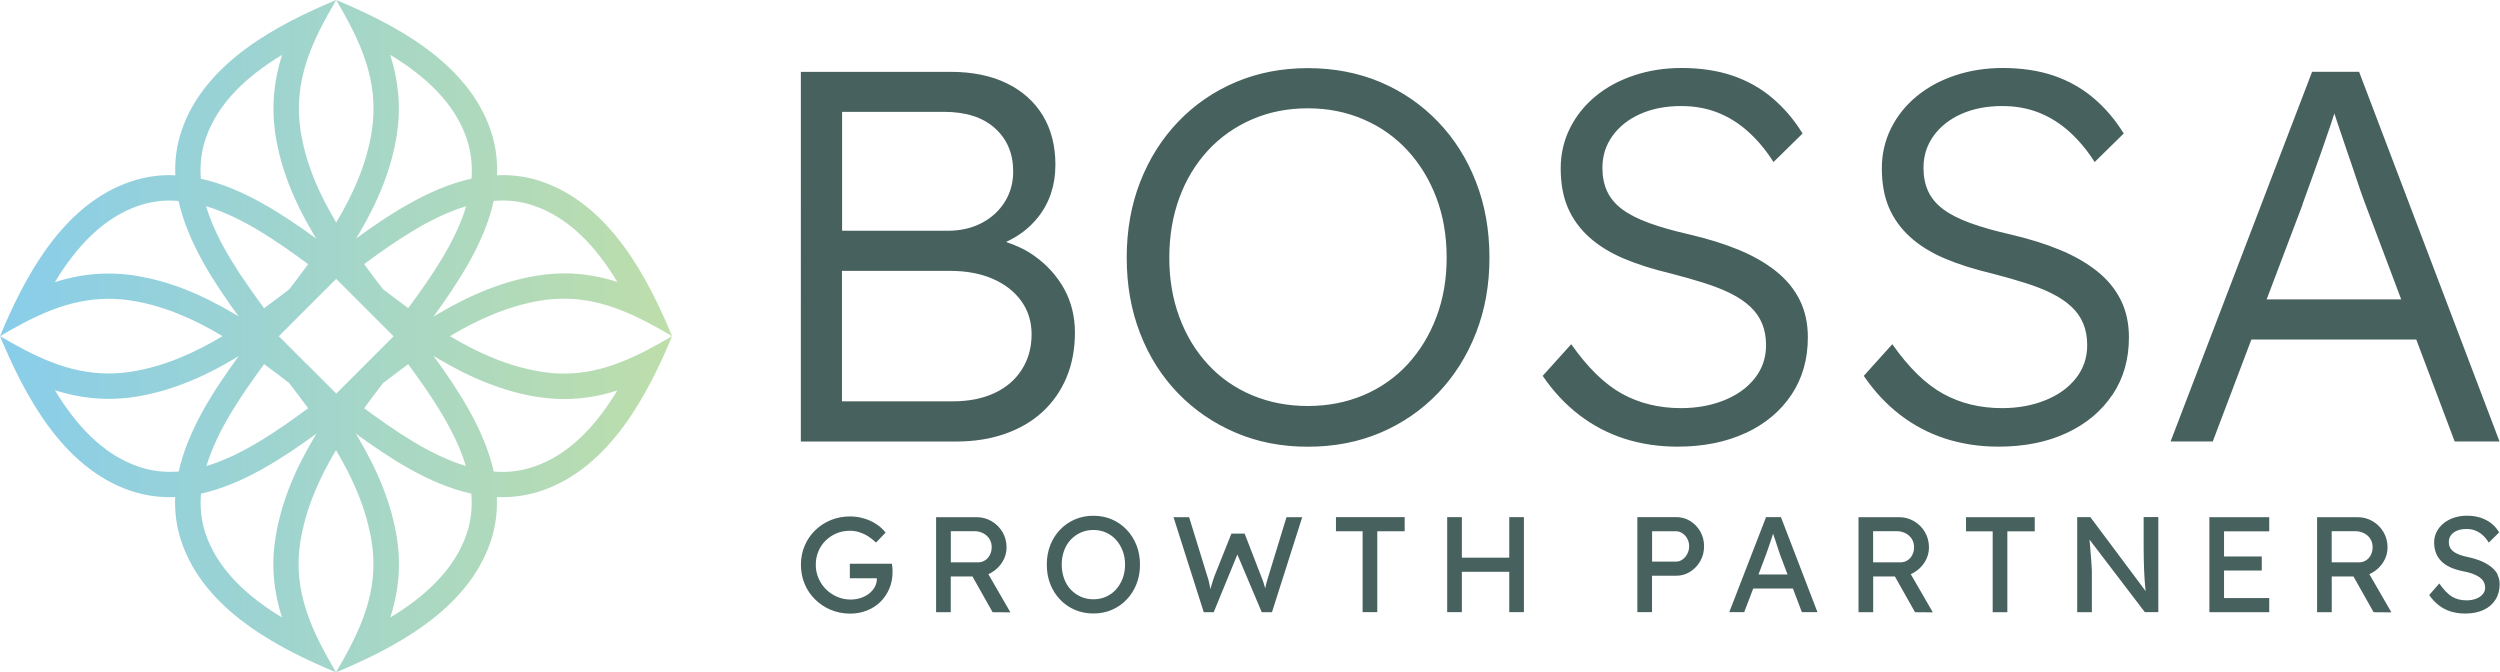
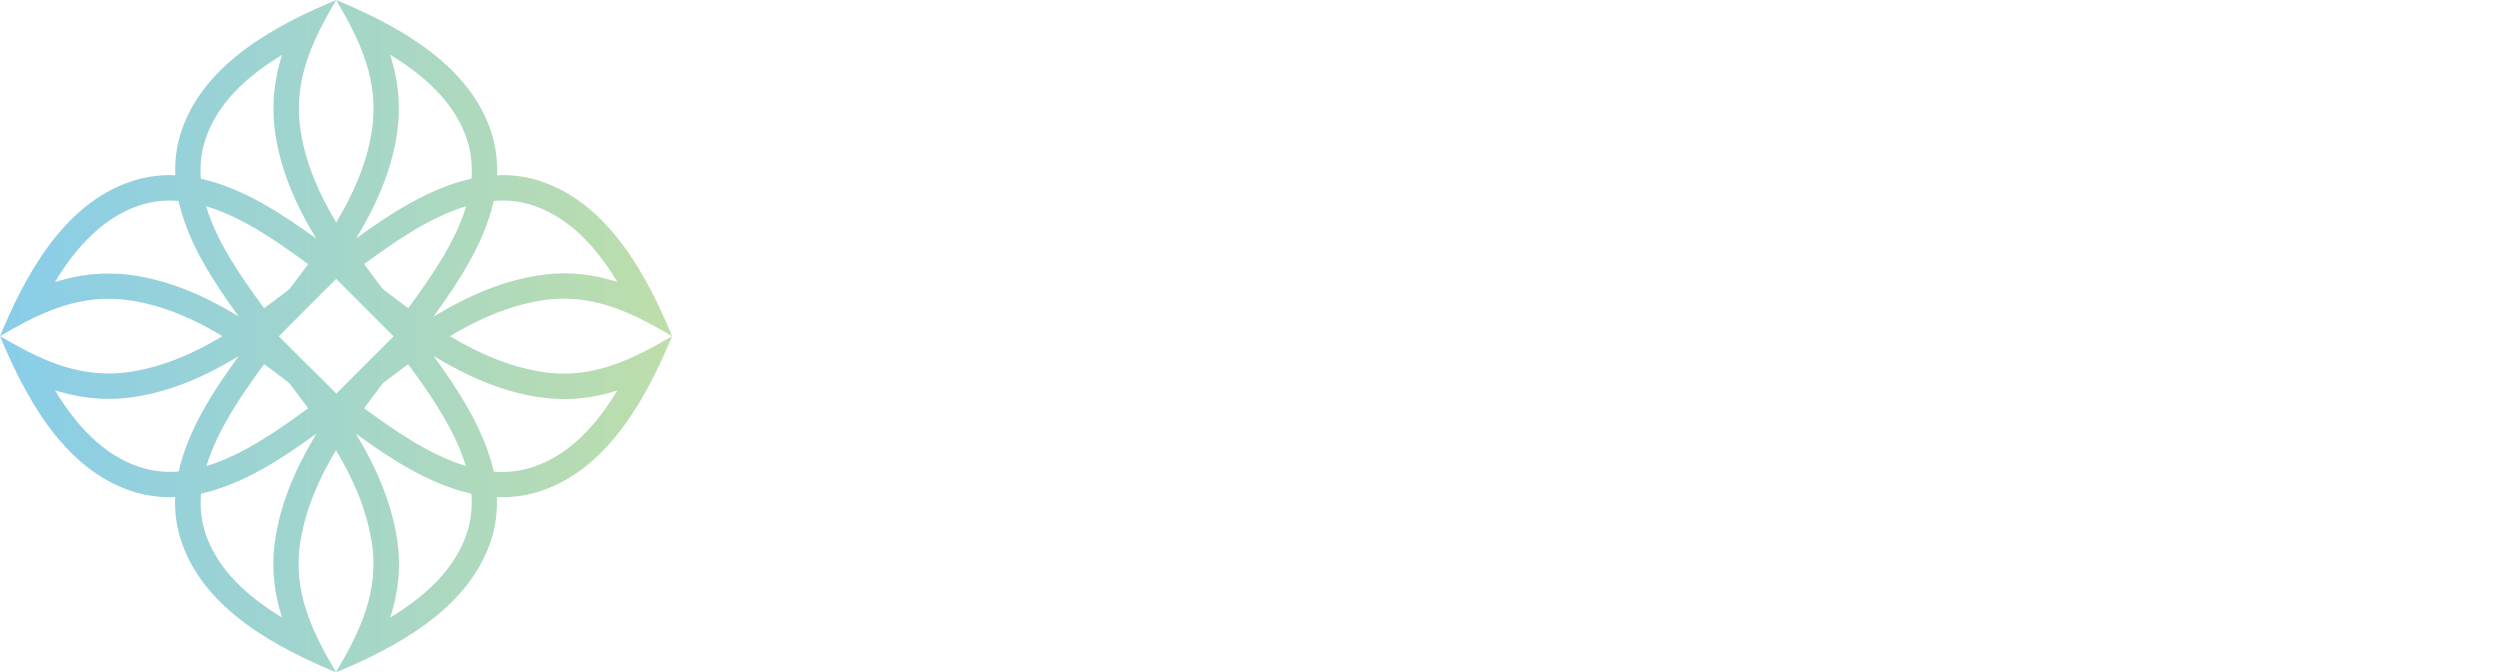
<svg xmlns="http://www.w3.org/2000/svg" id="Layer_2" data-name="Layer 2" viewBox="0 0 375.07 100.86">
  <defs>
    <style>
      .cls-1 {
        fill: url(#linear-gradient);
      }

      .cls-1, .cls-2 {
        stroke-width: 0px;
      }

      .cls-2 {
        fill: #47615e;
      }
    </style>
    <linearGradient id="linear-gradient" x1="0" y1="50.43" x2="100.86" y2="50.43" gradientUnits="userSpaceOnUse">
      <stop offset="0" stop-color="#88cdea" />
      <stop offset="1" stop-color="#bedeaa" />
    </linearGradient>
  </defs>
  <g id="Layer_1-2" data-name="Layer 1">
    <g>
      <path class="cls-1" d="m81.21,27.21c-1.96-.65-3.91-.94-5.84-.94-.27,0-.53.03-.8.04.09-2.19-.18-4.42-.92-6.65-3.48-10.4-14.67-16.09-23.21-19.66,3.56,6.09,6.51,12.05,5.34,19.65-.75,4.89-2.77,9.44-5.34,13.73-2.57-4.29-4.58-8.84-5.34-13.73-1.17-7.6,1.77-13.56,5.34-19.65-4.27,1.78-9.2,4.1-13.51,7.27-4.3,3.17-7.97,7.19-9.71,12.39-.75,2.23-1.01,4.45-.92,6.65-.26,0-.52-.04-.78-.04-1.93,0-3.89.3-5.85.95C9.26,30.7,3.56,41.89,0,50.43c5.16-3.02,10.23-5.6,16.29-5.6,1.09,0,2.21.08,3.36.26,4.89.75,9.45,2.77,13.73,5.34-4.28,2.57-8.84,4.58-13.73,5.34-1.15.18-2.27.26-3.36.26-6.05,0-11.12-2.57-16.29-5.6,1.78,4.27,4.1,9.2,7.26,13.51,3.17,4.3,7.19,7.96,12.39,9.71,1.96.65,3.91.94,5.85.94.27,0,.53-.02.78-.03-.09,2.19.18,4.42.92,6.65,3.48,10.4,14.66,16.08,23.21,19.66-3.54-6.07-6.56-12.08-5.34-19.65.79-4.9,2.8-9.43,5.34-13.69,2.54,4.26,4.55,8.79,5.34,13.69,1.23,7.58-1.8,13.58-5.34,19.65,8.56-3.58,19.73-9.26,23.21-19.66.75-2.23,1.01-4.45.92-6.65.27,0,.53.03.8.03,1.93,0,3.88-.29,5.84-.94,10.4-3.49,16.08-14.66,19.66-23.22-5.13,2.99-10.22,5.62-16.24,5.62-1.1,0-2.24-.09-3.41-.28-4.9-.79-9.43-2.79-13.69-5.34,2.13-1.27,4.32-2.41,6.61-3.33,2.28-.92,4.63-1.62,7.08-2.02,1.17-.19,2.31-.27,3.41-.27,6.03,0,11.11,2.62,16.24,5.62-3.58-8.57-9.26-19.73-19.66-23.22Zm-27.51,8.12c3.17-5.3,5.08-10.24,5.83-15.11.69-4.44.16-8.37-.99-12,5.14,3.11,9.66,7.15,11.5,12.64.65,1.97.85,3.96.7,5.94-6.33,1.4-12.3,5.34-17.34,8.99.1-.15.2-.3.3-.46Zm3.75,8.05c-.94-1.23-1.9-2.48-2.82-3.76,4.58-3.37,9.87-7.05,15.31-8.68-1.61,5.4-5.28,10.64-8.69,15.29-1.29-.94-2.55-1.9-3.79-2.85Zm12.44,26.53c-5.42-1.63-10.69-5.31-15.26-8.66.94-1.28,1.88-2.54,2.83-3.77,1.24-.95,2.5-1.9,3.78-2.84,3.28,4.47,7,9.8,8.65,15.27ZM30.83,20.87c1.83-5.49,6.35-9.53,11.49-12.64-1.15,3.62-1.67,7.56-.99,12,.75,4.87,2.66,9.81,5.84,15.11.09.16.2.31.3.47-5.04-3.65-11-7.61-17.34-9-.15-1.98.04-3.97.7-5.94Zm.09,10.07c5.44,1.63,10.74,5.32,15.31,8.69-.94,1.28-1.88,2.54-2.83,3.77-1.23.95-2.49,1.9-3.78,2.84-3.41-4.65-7.09-9.9-8.7-15.3Zm12.46,26.53c.96,1.24,1.91,2.5,2.85,3.78-4.57,3.36-9.84,7.03-15.26,8.67,1.66-5.49,5.38-10.82,8.66-15.29,1.28.94,2.53,1.88,3.75,2.83Zm-23.15-16.13c-1.32-.21-2.64-.3-3.94-.3-2.89,0-5.55.49-8.06,1.29,3.11-5.14,7.15-9.65,12.63-11.49,1.51-.5,3.03-.75,4.64-.75.43,0,.86.03,1.29.06,1.4,6.33,5.35,12.29,9.01,17.32-.16-.09-.32-.19-.48-.29-5.3-3.17-10.23-5.09-15.1-5.83Zm6.57,29.4c-.43.03-.86.05-1.29.05-1.59,0-3.15-.25-4.64-.75-5.48-1.83-9.52-6.35-12.63-11.49,2.5.79,5.17,1.29,8.06,1.29,1.3,0,2.63-.1,3.94-.3,4.87-.75,9.81-2.66,15.1-5.83.16-.1.31-.2.47-.29-3.65,5.02-7.6,10.99-9,17.32Zm20.36-5.15c-3.13,5.25-5.04,10.16-5.82,15.03-.72,4.42-.2,8.37.97,12.02-5.14-3.11-9.65-7.15-11.49-12.63-.65-1.96-.83-3.95-.66-5.95,6.33-1.4,12.3-5.36,17.34-9.02-.11.18-.23.36-.34.55Zm-.88-10.7l-.32-.31-4.13-4.13,4.15-4.16.3-.3,4.16-4.15,4.13,4.13.32.32,4.16,4.16-4.13,4.13-.34.34-4.13,4.13-4.16-4.16Zm23.76,25.12c-1.83,5.48-6.34,9.52-11.48,12.63,1.16-3.65,1.69-7.6.97-12.02-.79-4.87-2.7-9.78-5.83-15.03-.11-.18-.22-.37-.33-.54,5.02,3.65,11,7.61,17.34,9.01.17,1.99-.02,3.99-.67,5.95Zm10.57-20.47c1.34.22,2.7.33,4.02.33,2.86,0,5.5-.49,7.99-1.29-3.11,5.14-7.15,9.65-12.62,11.47-1.48.49-3.04.75-4.63.75-.43,0-.87-.02-1.3-.05-1.41-6.35-5.38-12.33-9.04-17.37.18.11.37.23.55.34,5.25,3.14,10.16,5.05,15.03,5.83Zm4.02-18.52c-1.32,0-2.68.11-4.02.33-4.87.78-9.78,2.7-15.03,5.83-.19.11-.37.22-.55.33,3.66-5.04,7.64-11.02,9.04-17.37.43-.03.87-.06,1.3-.06,1.59,0,3.14.25,4.63.75,5.47,1.83,9.52,6.33,12.62,11.47-2.49-.8-5.14-1.29-7.99-1.29Z" />
-       <path class="cls-2" d="m133.9,85.38c0,.13.01.25.01.38,0,.94-.16,1.79-.49,2.56-.33.77-.78,1.43-1.35,1.99-.58.56-1.25.99-2.02,1.29-.77.31-1.6.46-2.5.46-1.03,0-2-.19-2.89-.56-.9-.37-1.68-.89-2.36-1.56-.68-.67-1.21-1.44-1.58-2.33-.37-.89-.56-1.85-.56-2.88s.19-1.97.56-2.85c.37-.88.9-1.65,1.57-2.31.67-.66,1.46-1.17,2.35-1.54.9-.37,1.86-.55,2.89-.55.72,0,1.42.1,2.11.31.69.2,1.31.49,1.86.86.56.37,1.01.79,1.36,1.26l-1.43,1.49c-.41-.39-.83-.72-1.25-.98-.43-.26-.87-.45-1.31-.59-.45-.14-.9-.2-1.34-.2-.73,0-1.41.13-2.03.39s-1.16.62-1.63,1.08c-.47.46-.83,1-1.09,1.62-.26.62-.39,1.29-.39,2.03s.14,1.38.41,2.01c.27.63.65,1.18,1.13,1.66.48.48,1.04.85,1.67,1.12.63.27,1.3.41,2.01.41.53,0,1.03-.08,1.51-.23.48-.16.9-.38,1.26-.66s.65-.61.86-.99c.2-.37.31-.77.31-1.19v-.12h-4.05v-2.18h6.31c.03.15.05.3.06.44.01.14.02.28.03.41Zm14.38.76l3.31,5.73-2.67-.02-3.02-5.36h-3.26v5.36h-2.2v-14.26h6.07c.81,0,1.56.2,2.25.6.69.4,1.23.94,1.64,1.63.41.69.61,1.46.61,2.31,0,.77-.2,1.49-.61,2.16-.41.67-.95,1.2-1.63,1.6-.16.1-.33.18-.5.25Zm-5.63-1.77h4.07c.39,0,.75-.1,1.06-.3.31-.2.56-.47.73-.82.18-.35.27-.73.27-1.15,0-.48-.11-.89-.34-1.25-.22-.36-.54-.64-.94-.85s-.85-.31-1.35-.31h-3.5v4.66Zm27.86-2.56c.35.89.52,1.86.52,2.9s-.17,2.01-.52,2.9c-.35.89-.84,1.67-1.47,2.33-.63.67-1.37,1.18-2.22,1.55-.85.37-1.78.55-2.78.55s-1.93-.18-2.78-.55c-.85-.37-1.59-.88-2.22-1.54-.63-.66-1.12-1.43-1.47-2.32-.35-.89-.52-1.86-.52-2.92s.17-2.03.52-2.92c.35-.89.84-1.66,1.47-2.32.63-.66,1.37-1.17,2.22-1.54.85-.37,1.78-.55,2.78-.55s1.93.18,2.78.55c.85.37,1.59.88,2.22,1.55.63.67,1.12,1.44,1.47,2.33Zm-1.72,2.9c0-.75-.12-1.44-.36-2.07-.24-.63-.57-1.18-.99-1.65-.42-.47-.92-.83-1.5-1.09-.58-.26-1.21-.39-1.9-.39s-1.33.13-1.9.39c-.58.26-1.08.62-1.51,1.08-.43.46-.76,1.01-.99,1.64-.23.63-.35,1.33-.35,2.09s.12,1.44.35,2.08c.23.64.56,1.19.99,1.65.43.46.93.82,1.51,1.08.58.26,1.21.39,1.9.39s1.33-.13,1.9-.39c.58-.26,1.08-.62,1.5-1.09.42-.47.75-1.02.99-1.65.24-.63.36-1.32.36-2.07Zm21.51,1.73c-.11.35-.19.63-.25.84-.06.2-.11.37-.13.5-.03.13-.05.26-.08.4,0,.03-.01.07-.02.1-.07-.27-.15-.55-.24-.82-.1-.32-.22-.64-.36-.97l-2.49-6.44h-1.98l-2.57,6.44c-.05.15-.12.33-.18.54-.07.21-.16.51-.28.91-.04.13-.08.29-.13.45-.01-.08-.03-.15-.04-.23-.05-.3-.12-.59-.18-.89-.07-.29-.14-.55-.22-.76l-2.75-8.92h-2.34l4.54,14.26h1.49l3.55-8.66,3.66,8.66h1.53l4.54-14.26h-2.36l-2.71,8.86Zm10.14-6.74h3.99v12.14h2.2v-12.14h4.11v-2.12h-10.31v2.12Zm25.99,3.97h-7.11v-6.09h-2.2v14.26h2.2v-6.05h7.11v6.05h2.2v-14.26h-2.2v6.09Zm28.66-3.93c.38.67.57,1.41.57,2.22s-.19,1.55-.57,2.22c-.38.67-.89,1.2-1.52,1.6s-1.33.6-2.11.6h-3.61v5.46h-2.2v-14.26h5.81c.77,0,1.48.19,2.11.58.63.39,1.14.91,1.52,1.58Zm-1.67,2.22c0-.42-.09-.8-.28-1.14-.18-.34-.42-.61-.72-.81-.3-.2-.63-.31-1-.31h-3.56v4.56h3.56c.37,0,.7-.1,1-.32.3-.21.54-.49.72-.84.18-.35.28-.73.28-1.15Zm13.77-4.38l5.48,14.26h-2.34l-1.34-3.54h-5.96l-1.35,3.54h-2.24l5.52-14.26h2.24Zm.99,8.6l-1.11-2.93c-.04-.09-.12-.33-.23-.69-.12-.37-.25-.77-.4-1.22-.15-.45-.29-.86-.41-1.23,0-.02,0-.03-.01-.04-.02.06-.04.11-.06.17-.12.35-.24.73-.37,1.12-.13.39-.25.76-.38,1.11-.12.35-.22.64-.31.87l-1.08,2.85h4.36Zm18.49-.04l3.31,5.73-2.67-.02-3.02-5.36h-3.26v5.36h-2.2v-14.26h6.07c.81,0,1.57.2,2.25.6.69.4,1.23.94,1.64,1.63.41.69.61,1.46.61,2.31,0,.77-.2,1.49-.61,2.16-.41.67-.95,1.2-1.63,1.6-.16.1-.33.18-.5.25Zm-5.63-1.77h4.07c.39,0,.75-.1,1.06-.3.31-.2.56-.47.73-.82.18-.35.26-.73.26-1.15,0-.48-.11-.89-.34-1.25-.22-.36-.54-.64-.94-.85-.4-.2-.85-.31-1.36-.31h-3.5v4.66Zm13.93-4.66h3.99v12.14h2.2v-12.14h4.11v-2.12h-10.31v2.12Zm26.64,2.57c0,.6,0,1.18.02,1.73.01.56.03,1.09.05,1.6.02.51.05.99.08,1.45.03.45.07.88.11,1.28.01.13.03.24.05.36l-8.3-11.11h-1.98v14.26h2.2v-5.93c0-.12,0-.27-.01-.43,0-.16-.02-.37-.03-.62-.01-.25-.04-.58-.07-.98-.03-.4-.08-.89-.12-1.47-.03-.41-.08-.92-.12-1.46l8.3,10.88h2.02v-14.26h-2.2v4.68Zm9.86,9.57h8.98v-2.12h-6.78v-4.13h5.66v-2.12h-5.66v-3.77h6.78v-2.12h-8.98v14.26Zm24-5.71l3.31,5.73-2.67-.02-3.02-5.36h-3.26v5.36h-2.2v-14.26h6.07c.81,0,1.57.2,2.25.6.69.4,1.23.94,1.64,1.63.41.69.61,1.46.61,2.31,0,.77-.2,1.49-.61,2.16-.41.67-.95,1.2-1.63,1.6-.16.1-.33.18-.5.25Zm-5.63-1.77h4.07c.39,0,.75-.1,1.06-.3.31-.2.56-.47.73-.82.18-.35.26-.73.26-1.15,0-.48-.11-.89-.34-1.25-.22-.36-.54-.64-.94-.85-.4-.2-.85-.31-1.36-.31h-3.5v4.66Zm24.9,1.87c-.21-.42-.52-.8-.93-1.14-.41-.34-.9-.63-1.49-.89-.58-.25-1.25-.46-2-.62-.53-.11-.98-.23-1.36-.38-.38-.14-.68-.31-.91-.49-.22-.18-.39-.39-.5-.63-.11-.24-.16-.5-.16-.78,0-.39.11-.74.34-1.03.22-.29.53-.52.93-.68.39-.16.86-.24,1.39-.24.46,0,.9.08,1.3.23.41.16.78.39,1.12.69.34.31.64.68.92,1.13l1.55-1.53c-.31-.54-.71-1-1.18-1.37-.48-.37-1.02-.65-1.63-.85-.61-.19-1.28-.29-2.02-.29-.69,0-1.34.1-1.94.3-.6.2-1.12.48-1.56.84-.44.36-.79.78-1.04,1.27-.25.49-.38,1.02-.38,1.59s.09,1.11.27,1.58c.18.47.45.89.81,1.25.37.37.82.67,1.36.92.54.24,1.18.44,1.91.59.46.08.87.18,1.22.3.35.12.66.25.93.4.27.15.48.31.65.49.17.18.3.37.38.59.08.22.12.45.12.69,0,.37-.12.69-.37.98-.24.29-.58.51-1,.67-.42.16-.89.24-1.41.24-.84,0-1.57-.18-2.18-.55-.61-.37-1.25-1.03-1.92-1.98l-1.51,1.73c.42.61.9,1.12,1.44,1.54s1.13.72,1.79.93c.66.2,1.37.31,2.15.31,1.07,0,2-.18,2.77-.54.77-.36,1.37-.87,1.79-1.54.42-.67.63-1.45.63-2.36,0-.49-.11-.94-.32-1.36Zm-214.74-29.59c-.85,2.01-2.05,3.72-3.6,5.15-1.56,1.43-3.43,2.52-5.63,3.29-2.19.77-4.64,1.15-7.33,1.15h-23.29V10.78h22.5c3.22,0,6.01.57,8.36,1.7,2.35,1.14,4.16,2.75,5.43,4.83,1.27,2.09,1.9,4.56,1.9,7.41,0,3.06-.87,5.69-2.61,7.88-1.26,1.59-2.87,2.82-4.8,3.7,1.56.51,2.98,1.19,4.24,2.08,1.9,1.35,3.39,3,4.48,4.95,1.08,1.96,1.62,4.15,1.62,6.58s-.42,4.73-1.27,6.73Zm-33.67-22.03h15.85c1.9,0,3.59-.38,5.07-1.15,1.48-.76,2.64-1.82,3.49-3.17.84-1.35,1.27-2.86,1.27-4.56,0-2.69-.91-4.86-2.73-6.5-1.82-1.64-4.37-2.46-7.65-2.46h-15.29v17.83Zm28.44,15.53c0-1.9-.52-3.56-1.55-4.99-1.03-1.43-2.46-2.54-4.28-3.33-1.82-.79-3.95-1.19-6.38-1.19h-16.24v19.57h16.64c2.38,0,4.45-.41,6.22-1.23,1.77-.82,3.14-1.99,4.12-3.53.98-1.53,1.47-3.3,1.47-5.31Zm66.67-.2c-1.35,3.46-3.25,6.47-5.7,9.03-2.46,2.56-5.34,4.54-8.64,5.94-3.3,1.4-6.93,2.1-10.89,2.1s-7.51-.7-10.81-2.1c-3.3-1.4-6.18-3.37-8.64-5.9-2.46-2.54-4.36-5.53-5.7-8.99-1.35-3.46-2.02-7.25-2.02-11.37s.67-7.91,2.02-11.37c1.35-3.46,3.25-6.47,5.7-9.03,2.46-2.56,5.33-4.54,8.64-5.94,3.3-1.4,6.91-2.1,10.81-2.1s7.59.7,10.89,2.1c3.3,1.4,6.18,3.38,8.64,5.94,2.46,2.56,4.36,5.57,5.7,9.03,1.35,3.46,2.02,7.25,2.02,11.37s-.67,7.83-2.02,11.29Zm-4.4-11.29c0-3.27-.51-6.27-1.54-8.99-1.03-2.72-2.47-5.08-4.32-7.09-1.85-2.01-4.05-3.57-6.62-4.67-2.56-1.11-5.35-1.66-8.36-1.66s-5.8.55-8.36,1.66c-2.56,1.11-4.77,2.67-6.62,4.67-1.85,2.01-3.28,4.37-4.28,7.09-1,2.72-1.51,5.72-1.51,8.99s.5,6.19,1.51,8.91c1,2.72,2.43,5.08,4.28,7.09,1.85,2.01,4.05,3.55,6.62,4.63,2.56,1.08,5.35,1.62,8.36,1.62s5.8-.54,8.36-1.62c2.56-1.08,4.77-2.63,6.62-4.63,1.85-2.01,3.29-4.37,4.32-7.09,1.03-2.72,1.54-5.69,1.54-8.91Zm44.88,26.3c2.93-1.37,5.22-3.29,6.85-5.74,1.64-2.46,2.46-5.32,2.46-8.6,0-2.11-.41-3.99-1.23-5.63-.82-1.64-2.01-3.08-3.57-4.32-1.56-1.24-3.43-2.31-5.62-3.21-2.19-.9-4.66-1.66-7.41-2.3-2.33-.53-4.32-1.1-5.98-1.7-1.66-.61-3.01-1.29-4.04-2.06-1.03-.77-1.78-1.66-2.26-2.69-.48-1.03-.71-2.2-.71-3.53,0-1.8.5-3.39,1.51-4.79,1-1.4,2.39-2.5,4.16-3.29,1.77-.79,3.82-1.19,6.14-1.19,2.01,0,3.84.33,5.51.99,1.66.66,3.19,1.62,4.59,2.89,1.4,1.27,2.65,2.77,3.76,4.52l4.36-4.28c-1.27-2.06-2.77-3.83-4.52-5.31-1.74-1.48-3.74-2.6-5.98-3.37-2.25-.76-4.79-1.15-7.65-1.15-2.54,0-4.91.37-7.13,1.11-2.22.74-4.15,1.78-5.78,3.13-1.64,1.35-2.92,2.95-3.84,4.79-.92,1.85-1.39,3.86-1.39,6.02,0,2.27.36,4.24,1.07,5.9.71,1.66,1.77,3.13,3.17,4.4,1.4,1.27,3.12,2.34,5.15,3.21,2.03.87,4.4,1.62,7.09,2.26,1.85.48,3.53.95,5.03,1.43,1.51.48,2.84,1,4,1.58,1.16.58,2.14,1.24,2.93,1.98.79.74,1.39,1.58,1.78,2.54.4.95.59,2.03.59,3.25,0,1.85-.55,3.49-1.66,4.91-1.11,1.43-2.64,2.54-4.59,3.33-1.95.79-4.12,1.19-6.5,1.19-3.28,0-6.22-.71-8.83-2.14-2.61-1.43-5.16-3.91-7.65-7.45l-4.28,4.75c1.58,2.32,3.41,4.28,5.47,5.86,2.06,1.58,4.33,2.77,6.81,3.57,2.48.79,5.12,1.19,7.92,1.19,3.91,0,7.33-.69,10.26-2.06Zm55.02-5.74c1.64-2.46,2.46-5.32,2.46-8.6,0-2.11-.41-3.99-1.23-5.63-.82-1.64-2.01-3.08-3.57-4.32-1.56-1.24-3.43-2.31-5.62-3.21-2.19-.9-4.66-1.66-7.41-2.3-2.33-.53-4.32-1.1-5.98-1.7-1.66-.61-3.01-1.29-4.04-2.06-1.03-.77-1.78-1.66-2.26-2.69-.48-1.03-.71-2.2-.71-3.53,0-1.8.5-3.39,1.51-4.79,1-1.4,2.39-2.5,4.16-3.29,1.77-.79,3.82-1.19,6.14-1.19,2.01,0,3.84.33,5.51.99,1.66.66,3.19,1.62,4.6,2.89,1.4,1.27,2.65,2.77,3.76,4.52l4.36-4.28c-1.27-2.06-2.77-3.83-4.52-5.31-1.74-1.48-3.74-2.6-5.98-3.37-2.25-.76-4.79-1.15-7.65-1.15-2.54,0-4.91.37-7.13,1.11-2.22.74-4.15,1.78-5.78,3.13-1.64,1.35-2.92,2.95-3.84,4.79-.92,1.85-1.39,3.86-1.39,6.02,0,2.27.36,4.24,1.07,5.9.71,1.66,1.77,3.13,3.17,4.4,1.4,1.27,3.12,2.34,5.15,3.21,2.03.87,4.4,1.62,7.09,2.26,1.85.48,3.53.95,5.03,1.43,1.51.48,2.84,1,4,1.58,1.16.58,2.14,1.24,2.93,1.98.79.74,1.39,1.58,1.78,2.54.4.95.59,2.03.59,3.25,0,1.85-.55,3.49-1.66,4.91-1.11,1.43-2.64,2.54-4.6,3.33-1.95.79-4.12,1.19-6.5,1.19-3.28,0-6.22-.71-8.83-2.14-2.61-1.43-5.16-3.91-7.65-7.45l-4.28,4.75c1.58,2.32,3.41,4.28,5.47,5.86,2.06,1.58,4.33,2.77,6.81,3.57,2.48.79,5.12,1.19,7.92,1.19,3.91,0,7.33-.69,10.26-2.06,2.93-1.37,5.22-3.29,6.85-5.74Zm15.05,7.01h-6.34l21.23-55.46h7.05l21.07,55.46h-6.73l-5.76-15.29h-24.74l-5.79,15.29Zm13.47-35.57l-5.4,14.26h20.19l-5.52-14.66c-.37-1-.78-2.18-1.23-3.53-.45-1.35-.92-2.75-1.43-4.2-.5-1.45-.98-2.86-1.43-4.24-.14-.44-.28-.86-.42-1.27-.18.54-.35,1.08-.53,1.63-.45,1.35-.91,2.69-1.39,4.04-.48,1.35-.95,2.68-1.43,4-.48,1.32-.95,2.64-1.43,3.96Z" />
    </g>
  </g>
</svg>